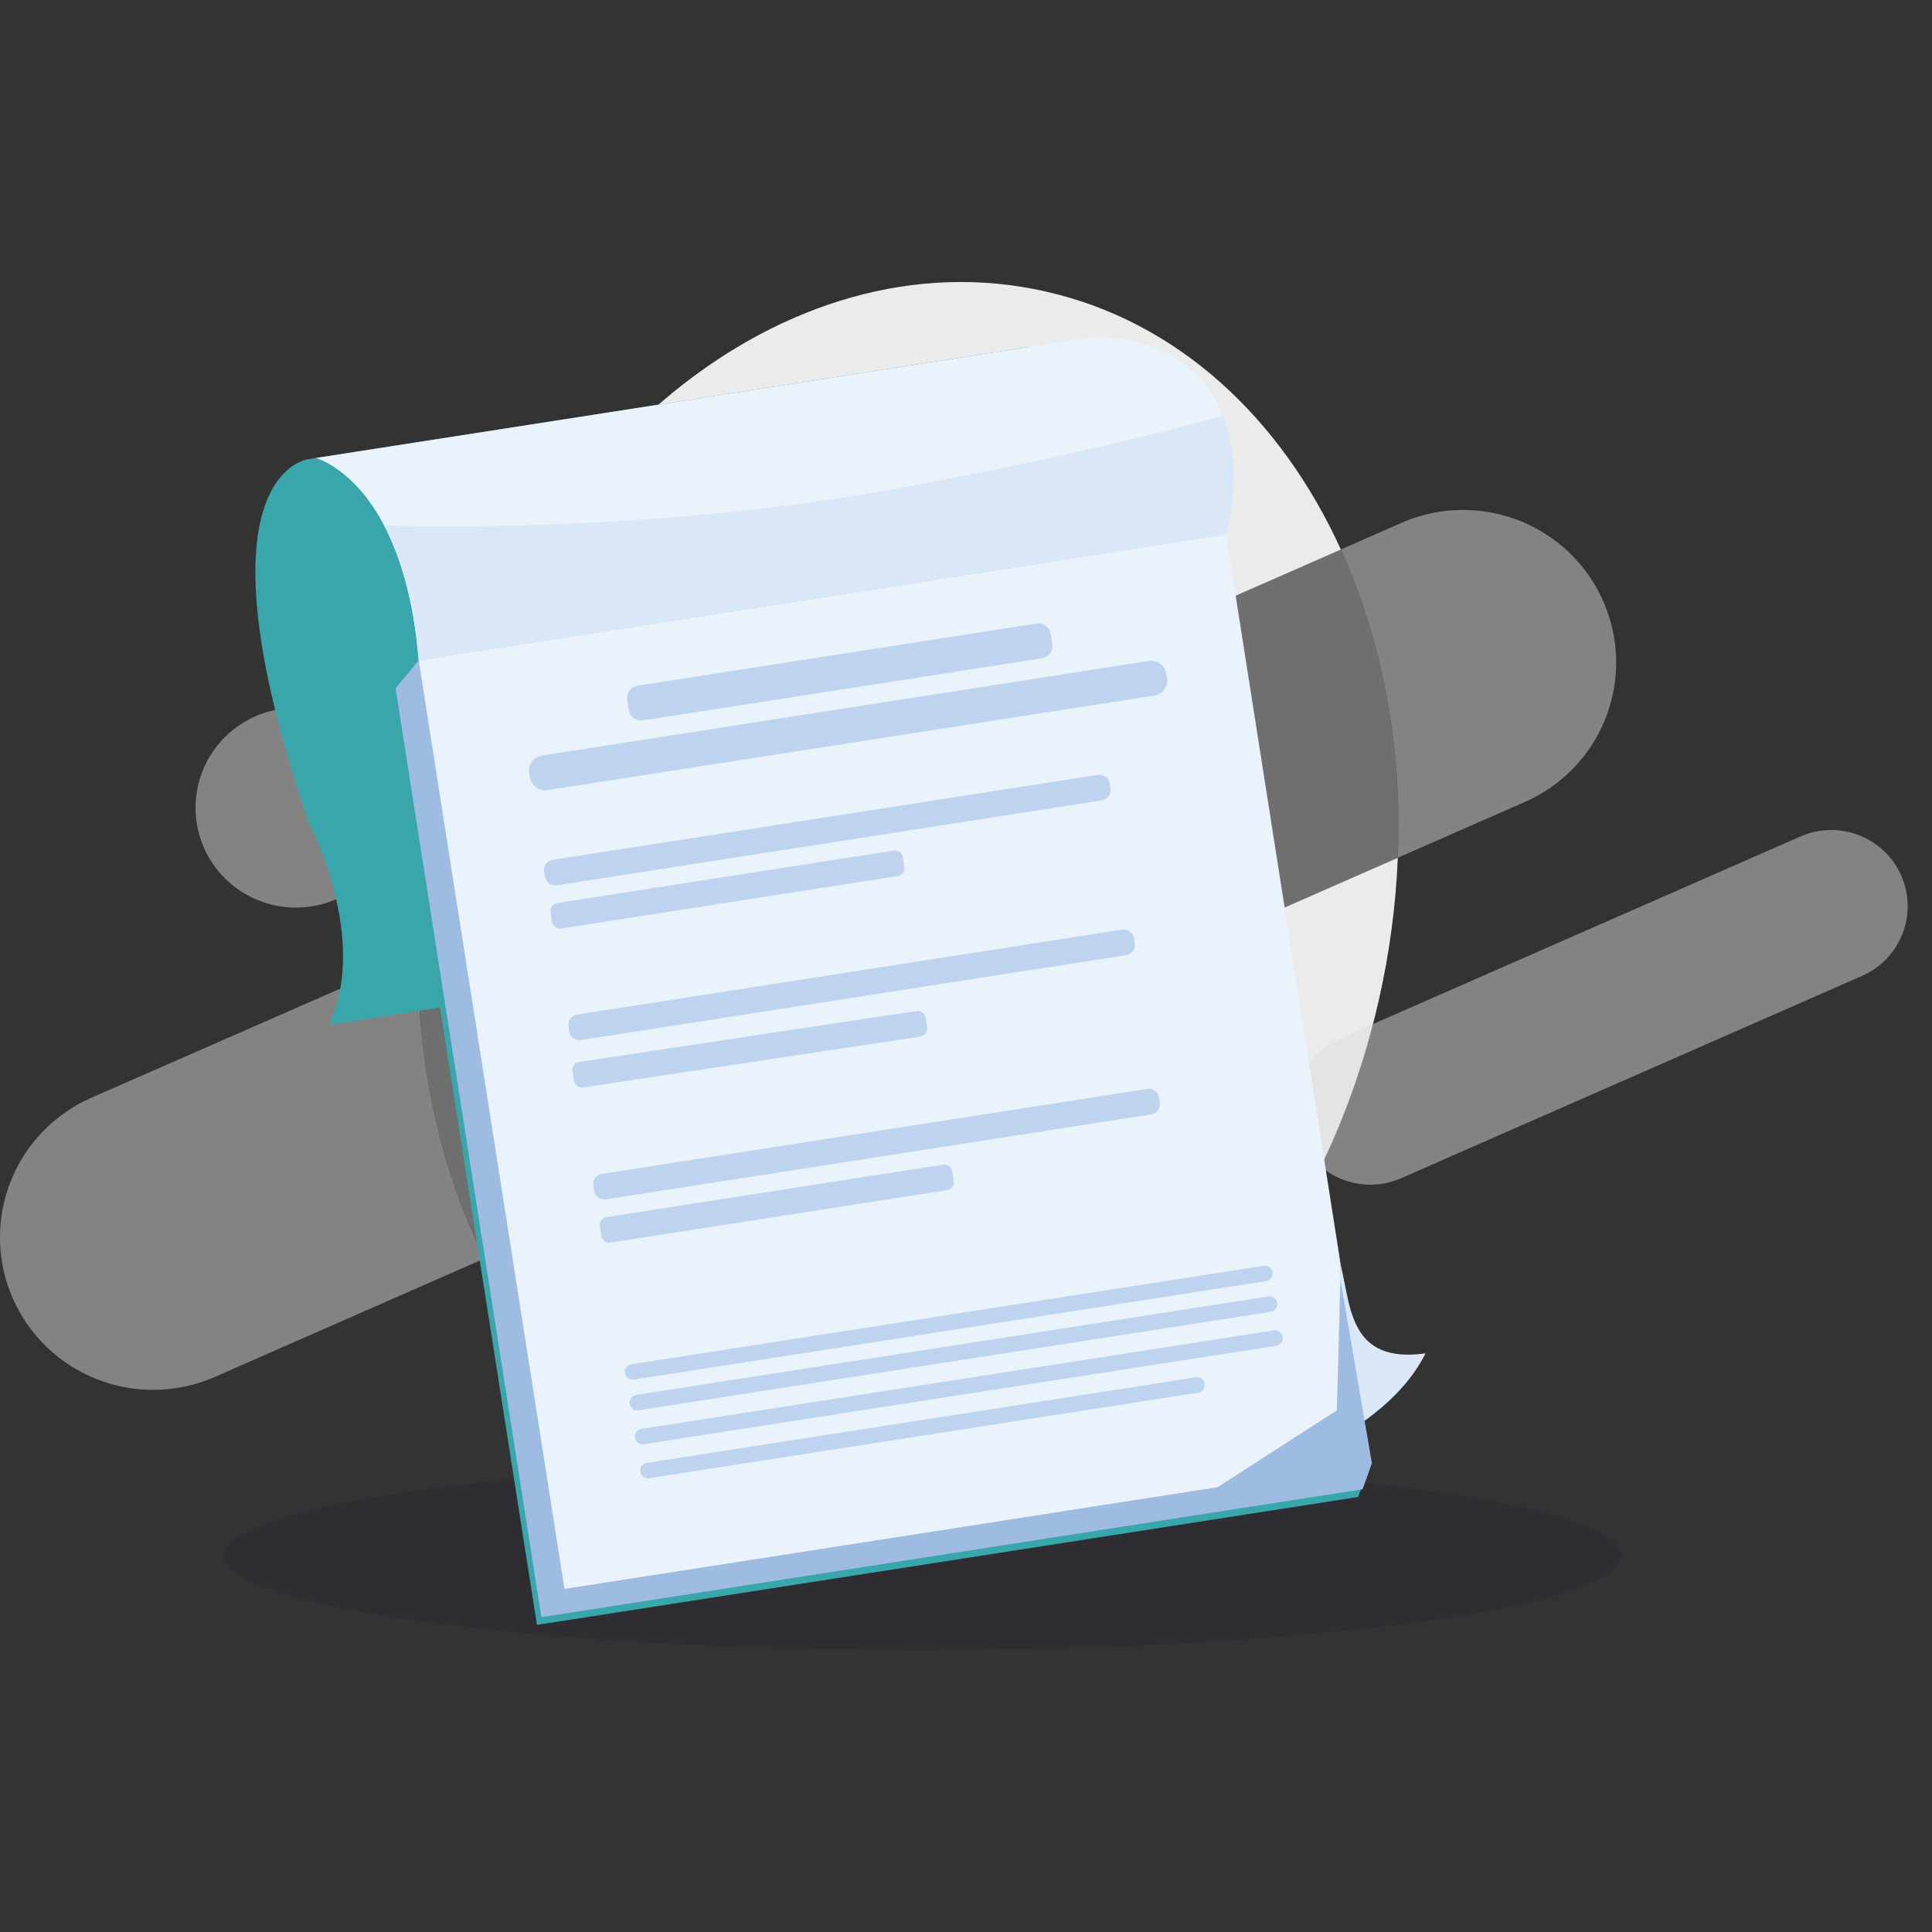
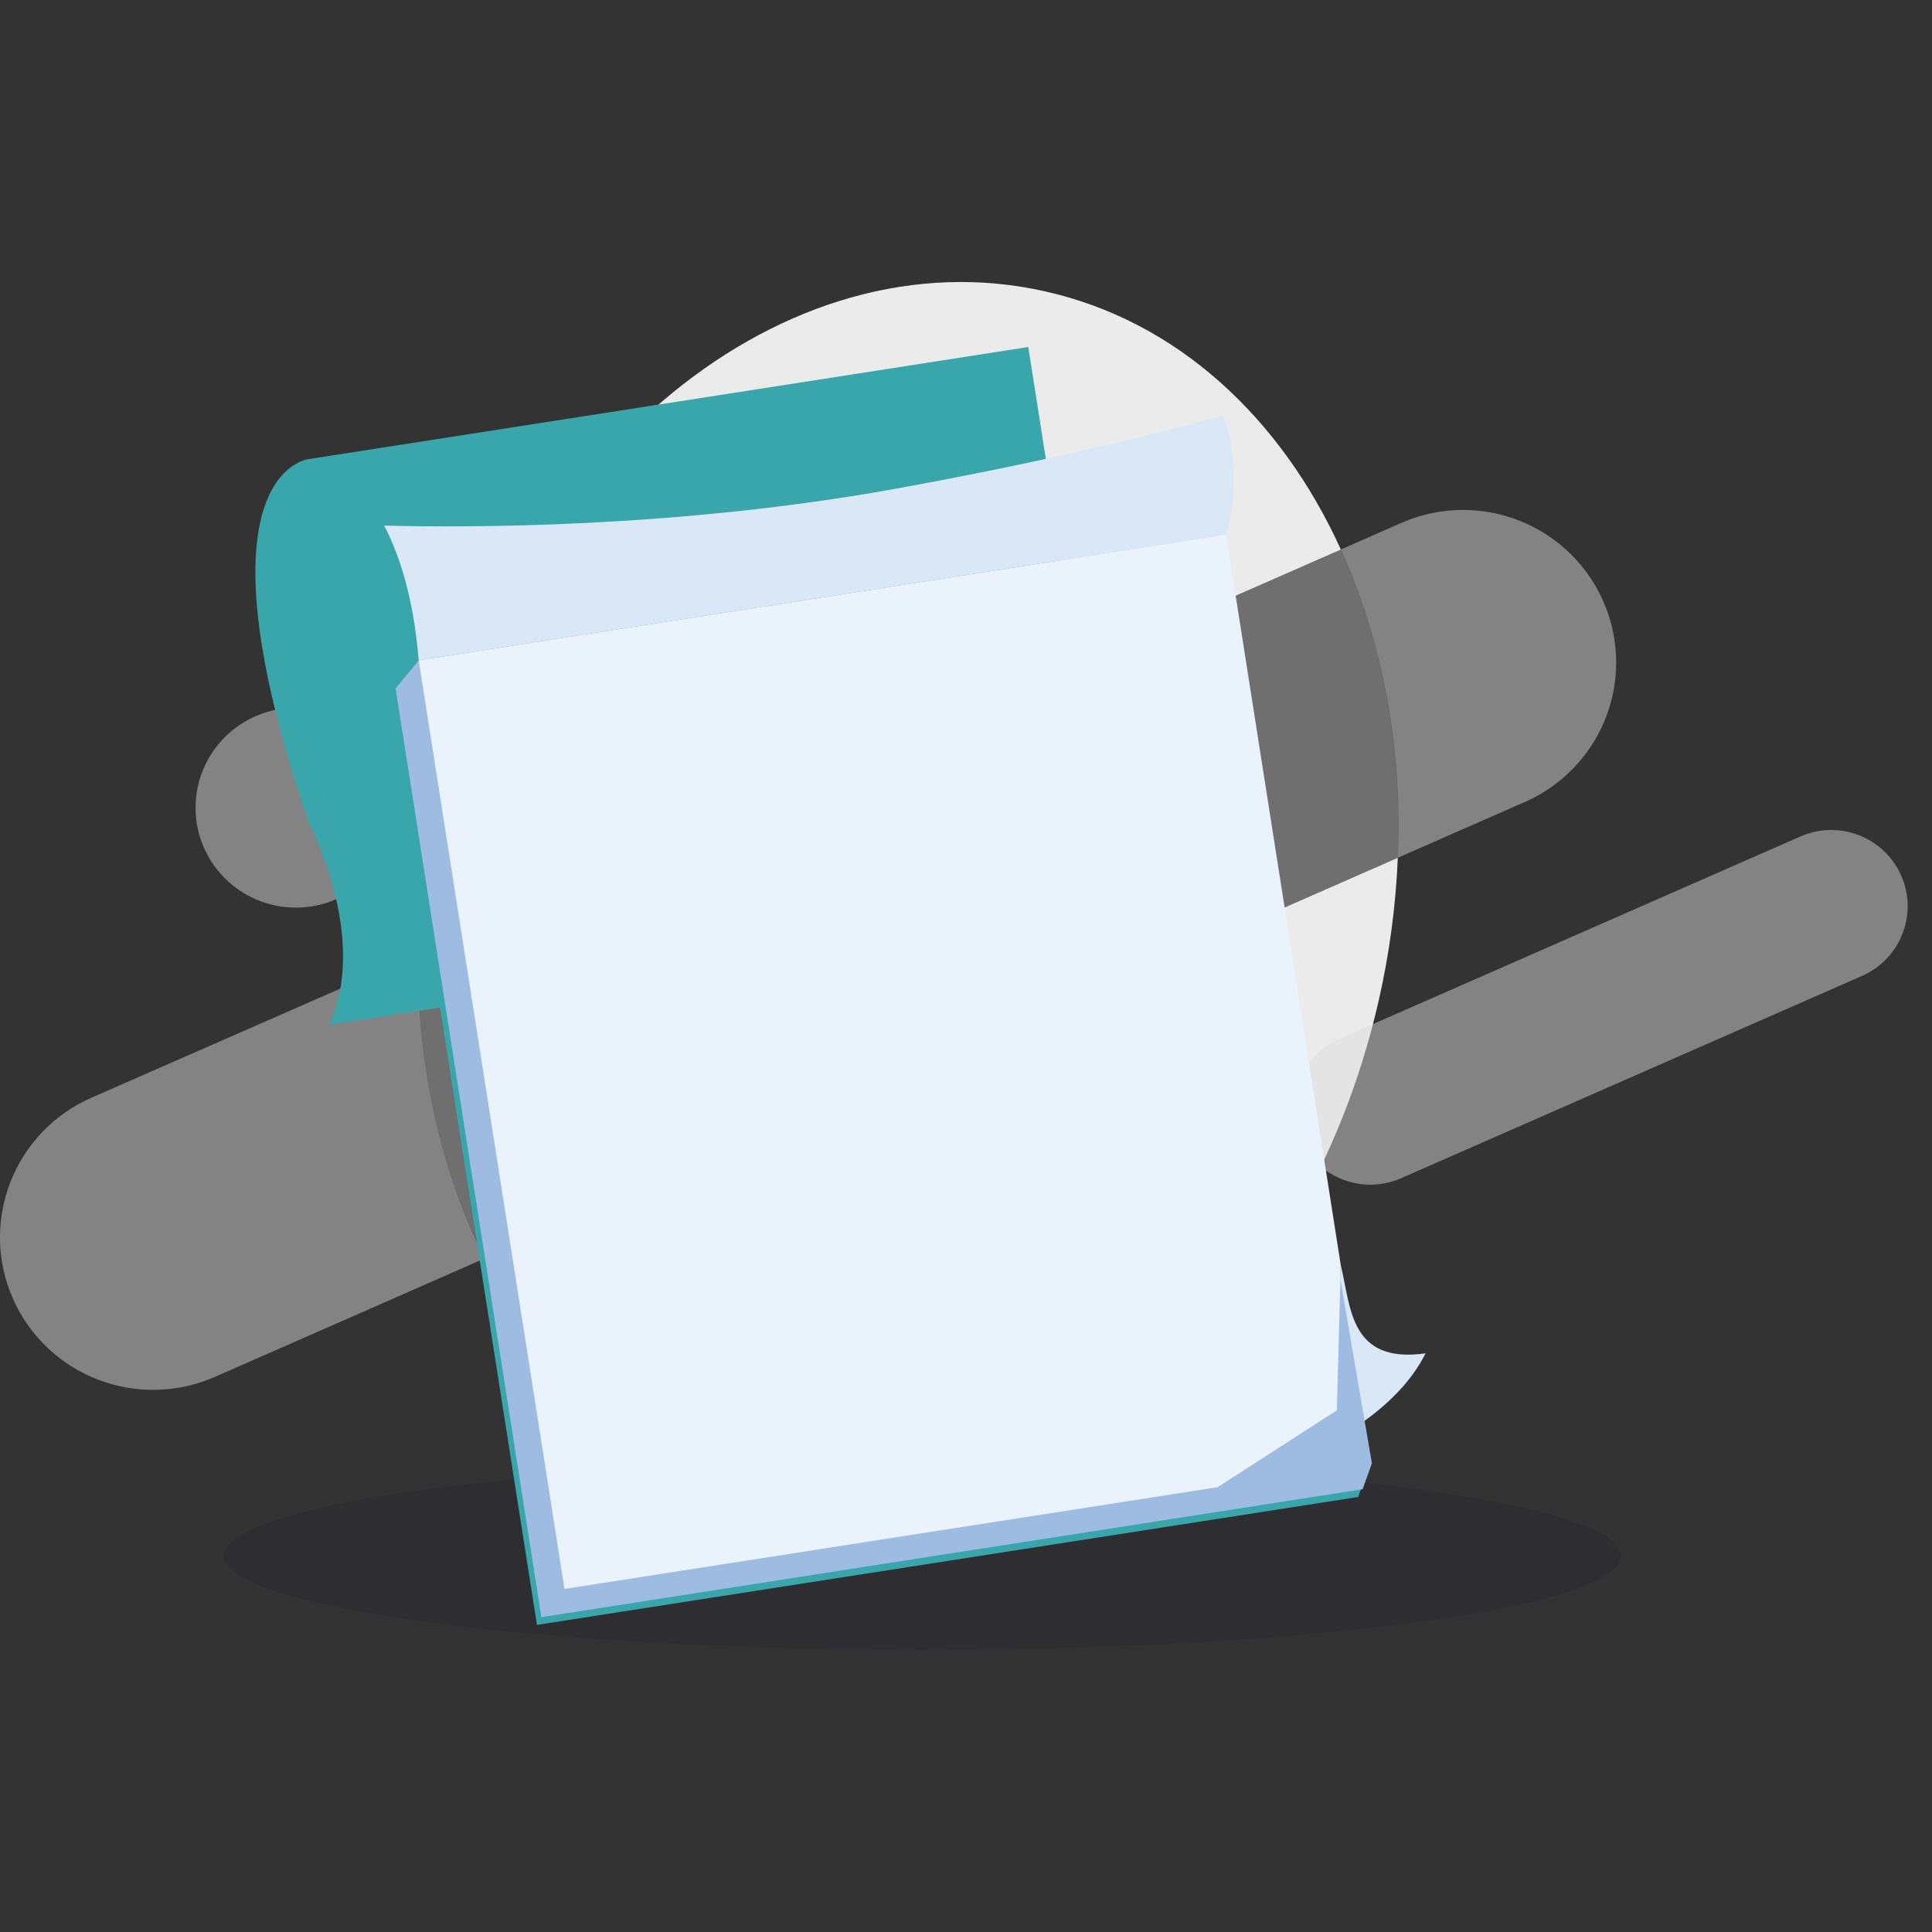
<svg xmlns="http://www.w3.org/2000/svg" width="70" height="70" fill="none" viewBox="0 0 70 70">
  <rect x="0" y="0" width="70" height="70" fill="#333333" stroke="none" />
  <path fill="#EAEBEA" d="M48.583 19.913L15.145 34.587c.02-2.032.26-4.056.713-6.037C18.603 16.487 28.459 8.43 37.874 10.559c4.788 1.075 8.54 4.583 10.709 9.354zM50.645 31.078c-.072 1.74-.303 3.47-.69 5.167C47.21 48.308 37.36 56.364 27.94 54.24c-4.548-1.031-8.16-4.238-10.37-8.646l33.075-14.516z" />
  <path fill="#B3B3B3" d="M50.644 31.078L17.567 45.594c-1.592-3.174-2.457-6.967-2.415-11.007l33.43-14.675c1.483 3.255 2.226 7.1 2.062 11.166z" opacity=".47" />
  <path fill="#DDD" d="M15.145 34.587c-.034 4.04.83 7.833 2.416 11.007L7.78 49.89c-.667.292-1.385.45-2.113.466-.729.016-1.453-.112-2.132-.375s-1.299-.657-1.825-1.159S.762 47.72.47 47.056C.175 46.39.016 45.676 0 44.95c-.015-.726.113-1.447.377-2.124.264-.676.66-1.294 1.163-1.818.504-.524 1.107-.944 1.774-1.236l11.83-5.186zM58.557 24c0 1.073-.313 2.122-.9 3.02-.589.898-1.426 1.606-2.411 2.038l-4.601 2.02c.172-4.066-.58-7.905-2.062-11.17l2.191-.963c.844-.37 1.767-.524 2.686-.45.919.075 1.805.377 2.577.878.773.502 1.407 1.187 1.847 1.994.44.807.671 1.71.673 2.629V24zM65.23 30.308l-16.698 7.329c-1.4.614-2.035 2.243-1.418 3.638.617 1.395 2.253 2.028 3.653 1.413l16.697-7.329c1.4-.614 2.036-2.243 1.419-3.638s-2.253-2.028-3.653-1.413zM10.72 32.884c2.006 0 3.633-1.62 3.633-3.62 0-1.998-1.627-3.619-3.633-3.619-2.007 0-3.634 1.62-3.634 3.62 0 1.998 1.627 3.619 3.634 3.619z" opacity=".47" />
  <path fill="#D9E7F6" d="M51.65 49.035c-2.76.385-2.7-1.681-3.07-3.192-.121 4.513-4.464 8.041-4.464 8.041s5.816-1.394 7.534-4.85z" />
  <path fill="#181434" d="M33.42 59.782c13.98 0 25.313-1.529 25.313-3.415 0-1.885-11.333-3.414-25.314-3.414-13.98 0-25.313 1.529-25.313 3.414 0 1.886 11.333 3.415 25.313 3.415z" opacity=".15" />
  <path fill="#38A6AB" d="M11.177 16.635s-4.329.46 0 13.152c0 0 2.229 4.188.74 7.345l28.498-4.439-3.159-20.12-26.08 4.062z" />
  <path fill="#38A6AB" d="M14.172 25.223l5.283 33.65 29.754-4.635.335-.943-5.754-33.573-28.781 4.482-.837 1.019z" />
  <path fill="#9EBBE2" d="M14.333 24.943l5.282 33.65 29.755-4.635.336-.943-5.756-33.573-28.78 4.483-.837 1.018z" />
  <path fill="#EAF2FB" d="M15.17 23.925l5.282 33.645 23.664-3.686 4.32-2.784.143-5.258-4.156-26.474-29.254 4.557z" />
-   <path fill="#EAF2FB" d="M44.423 19.368L15.17 23.924c-.183-2.235-.678-3.781-1.25-4.881-1.098-2.095-2.478-2.449-2.478-2.449l27.59-4.296c2.354-.365 4.402.761 5.194 2.557.029.069.058.136.084.204.808 2.073.128 4.264.114 4.309z" />
  <path fill="#D9E7F6" d="M44.423 19.368L15.17 23.924c-.183-2.235-.678-3.781-1.25-4.881 3.076.08 10.662.09 18.557-1.34 5.108-.927 9.106-1.89 11.833-2.642.808 2.071.128 4.262.114 4.307z" />
-   <path fill="#BED4EE" d="M39.78 28.075l-19.756 3.078c-.203.031-.342.221-.31.424l.03.19c.031.202.222.34.425.31l19.756-3.079c.204-.032.343-.222.31-.424l-.03-.19c-.03-.203-.222-.341-.425-.31zM32.378 30.819l-12.186 1.899c-.16.025-.27.175-.246.335l.054.343c.025.16.176.27.337.245l12.186-1.898c.161-.025.271-.176.246-.336l-.054-.343c-.025-.16-.176-.27-.337-.245zM40.66 33.682L20.905 36.76c-.204.032-.343.221-.311.424l.03.19c.032.203.222.341.426.31l19.755-3.078c.204-.032.343-.222.311-.425l-.03-.19c-.032-.202-.222-.34-.426-.31zM33.202 36.632L20.99 38.475c-.161.024-.272.174-.248.335l.053.344c.024.16.175.271.336.247l12.21-1.843c.162-.025.273-.175.248-.335l-.052-.344c-.024-.16-.175-.271-.336-.247zM41.565 39.454L21.81 42.532c-.204.031-.343.221-.311.424l.03.19c.032.202.222.34.426.31l19.755-3.079c.204-.031.343-.221.311-.424l-.03-.19c-.032-.203-.222-.341-.426-.31zM34.165 42.198l-12.186 1.899c-.16.025-.271.175-.246.335l.054.343c.025.16.176.27.337.245l12.186-1.898c.161-.025.271-.176.246-.336l-.054-.343c-.025-.16-.176-.27-.337-.245zM37.55 22.593l-14.445 2.25c-.248.04-.418.271-.38.52l.057.36c.04.248.272.418.52.379l14.445-2.25c.249-.04.419-.271.38-.519l-.057-.362c-.039-.247-.272-.416-.52-.378zM19.644 27.373l21.979-3.425c.072-.01.146-.008.217.01.071.016.138.047.197.09.06.043.11.097.148.16.038.062.063.131.075.203l.024.158c.023.145-.013.294-.1.413-.087.119-.218.198-.364.221L19.84 28.627c-.146.023-.295-.013-.415-.1-.12-.086-.2-.216-.223-.362l-.025-.16c-.011-.072-.008-.145.009-.216.017-.07.048-.138.091-.197.043-.058.098-.108.16-.146.063-.038.132-.064.204-.075l.002.002zM45.869 46.417l-22.907 3.568c-.073.01-.148-.008-.209-.051-.06-.044-.1-.11-.113-.183-.012-.073.007-.149.05-.209.045-.06.11-.1.184-.112l22.907-3.568c.074-.011.15.007.21.05.06.044.1.11.113.184.011.073-.007.149-.051.209s-.11.1-.184.112zM46.043 47.53l-22.906 3.567c-.074.01-.15-.008-.21-.052s-.101-.11-.113-.184c-.011-.073.007-.148.05-.209.045-.06.11-.1.185-.112l22.906-3.568c.074-.011.15.007.21.051.06.045.101.11.113.185.011.073-.007.148-.051.209-.044.06-.11.1-.184.112zM46.242 48.76L23.33 52.326c-.074.012-.15-.007-.21-.05-.06-.044-.1-.11-.113-.184-.011-.073.007-.148.051-.209.044-.06.11-.1.184-.112l22.907-3.568c.073-.011.149.007.21.051.06.044.1.11.112.183.012.073-.006.147-.049.207-.043.06-.107.101-.18.114zM43.335 49.902L23.42 53.005c-.144.023-.242.157-.22.3l.006.036c.022.144.157.242.301.22l19.916-3.104c.145-.022.243-.157.22-.3l-.005-.036c-.023-.143-.158-.241-.302-.219z" />
</svg>